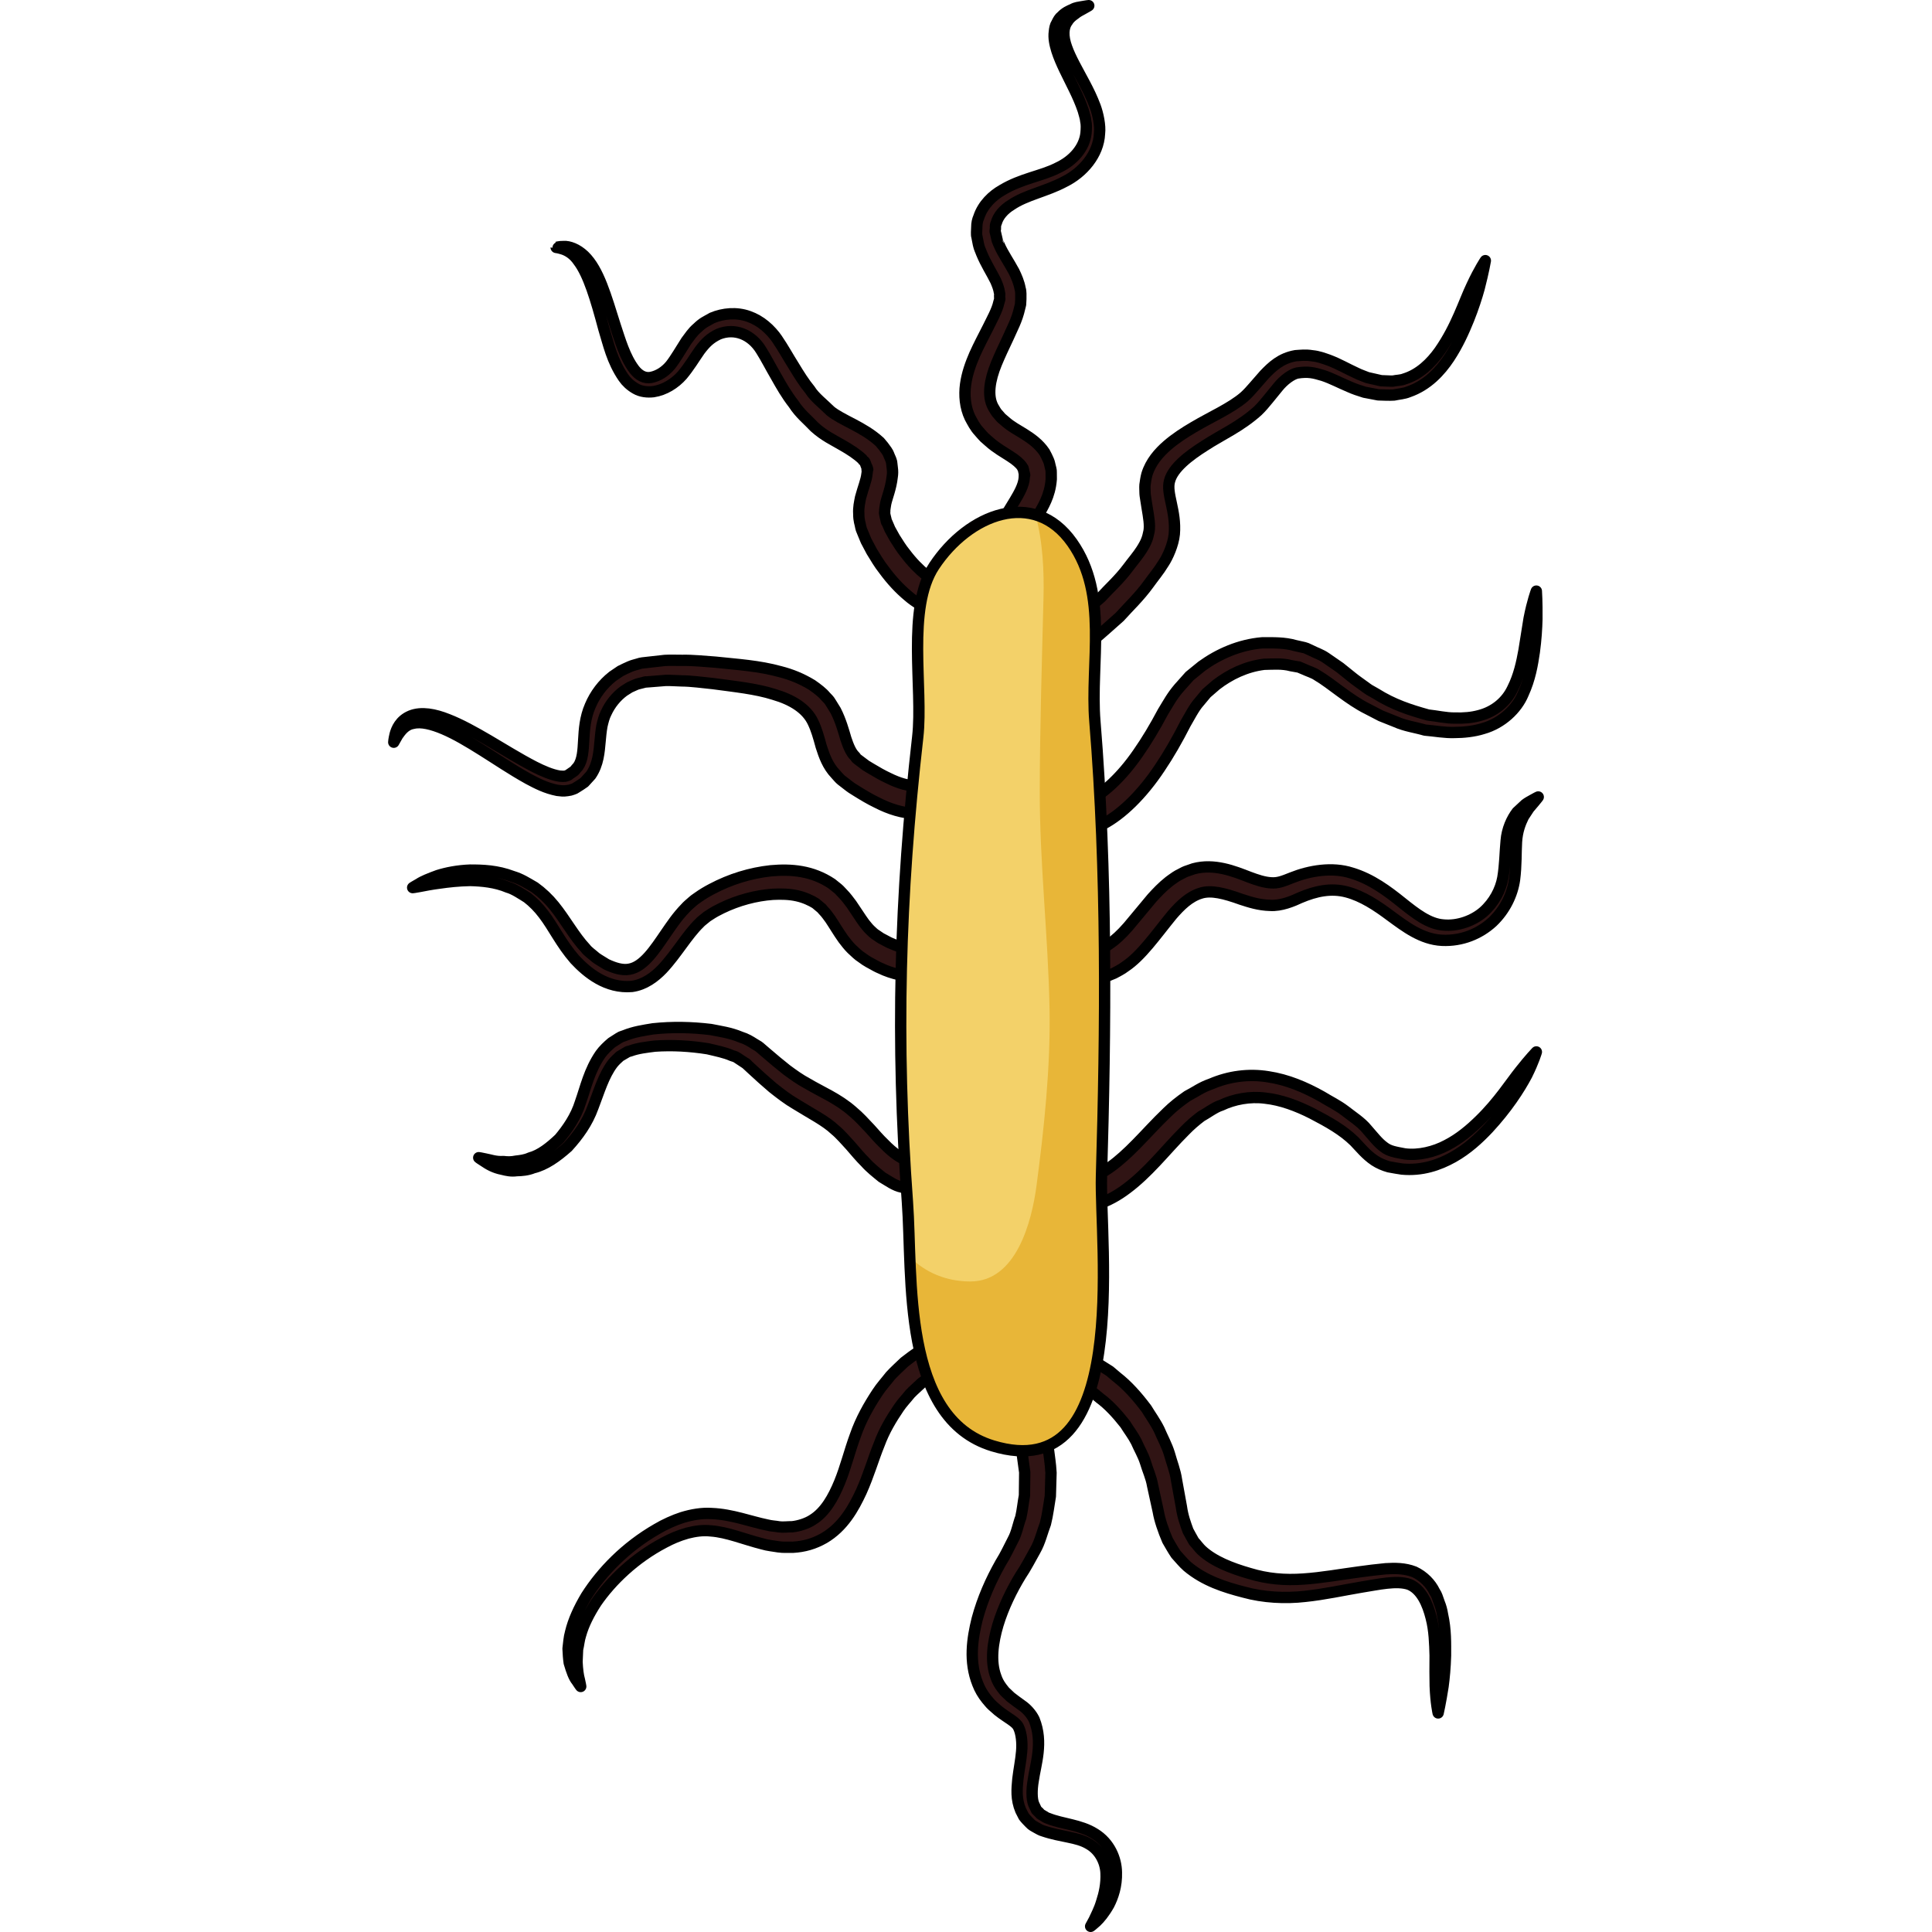
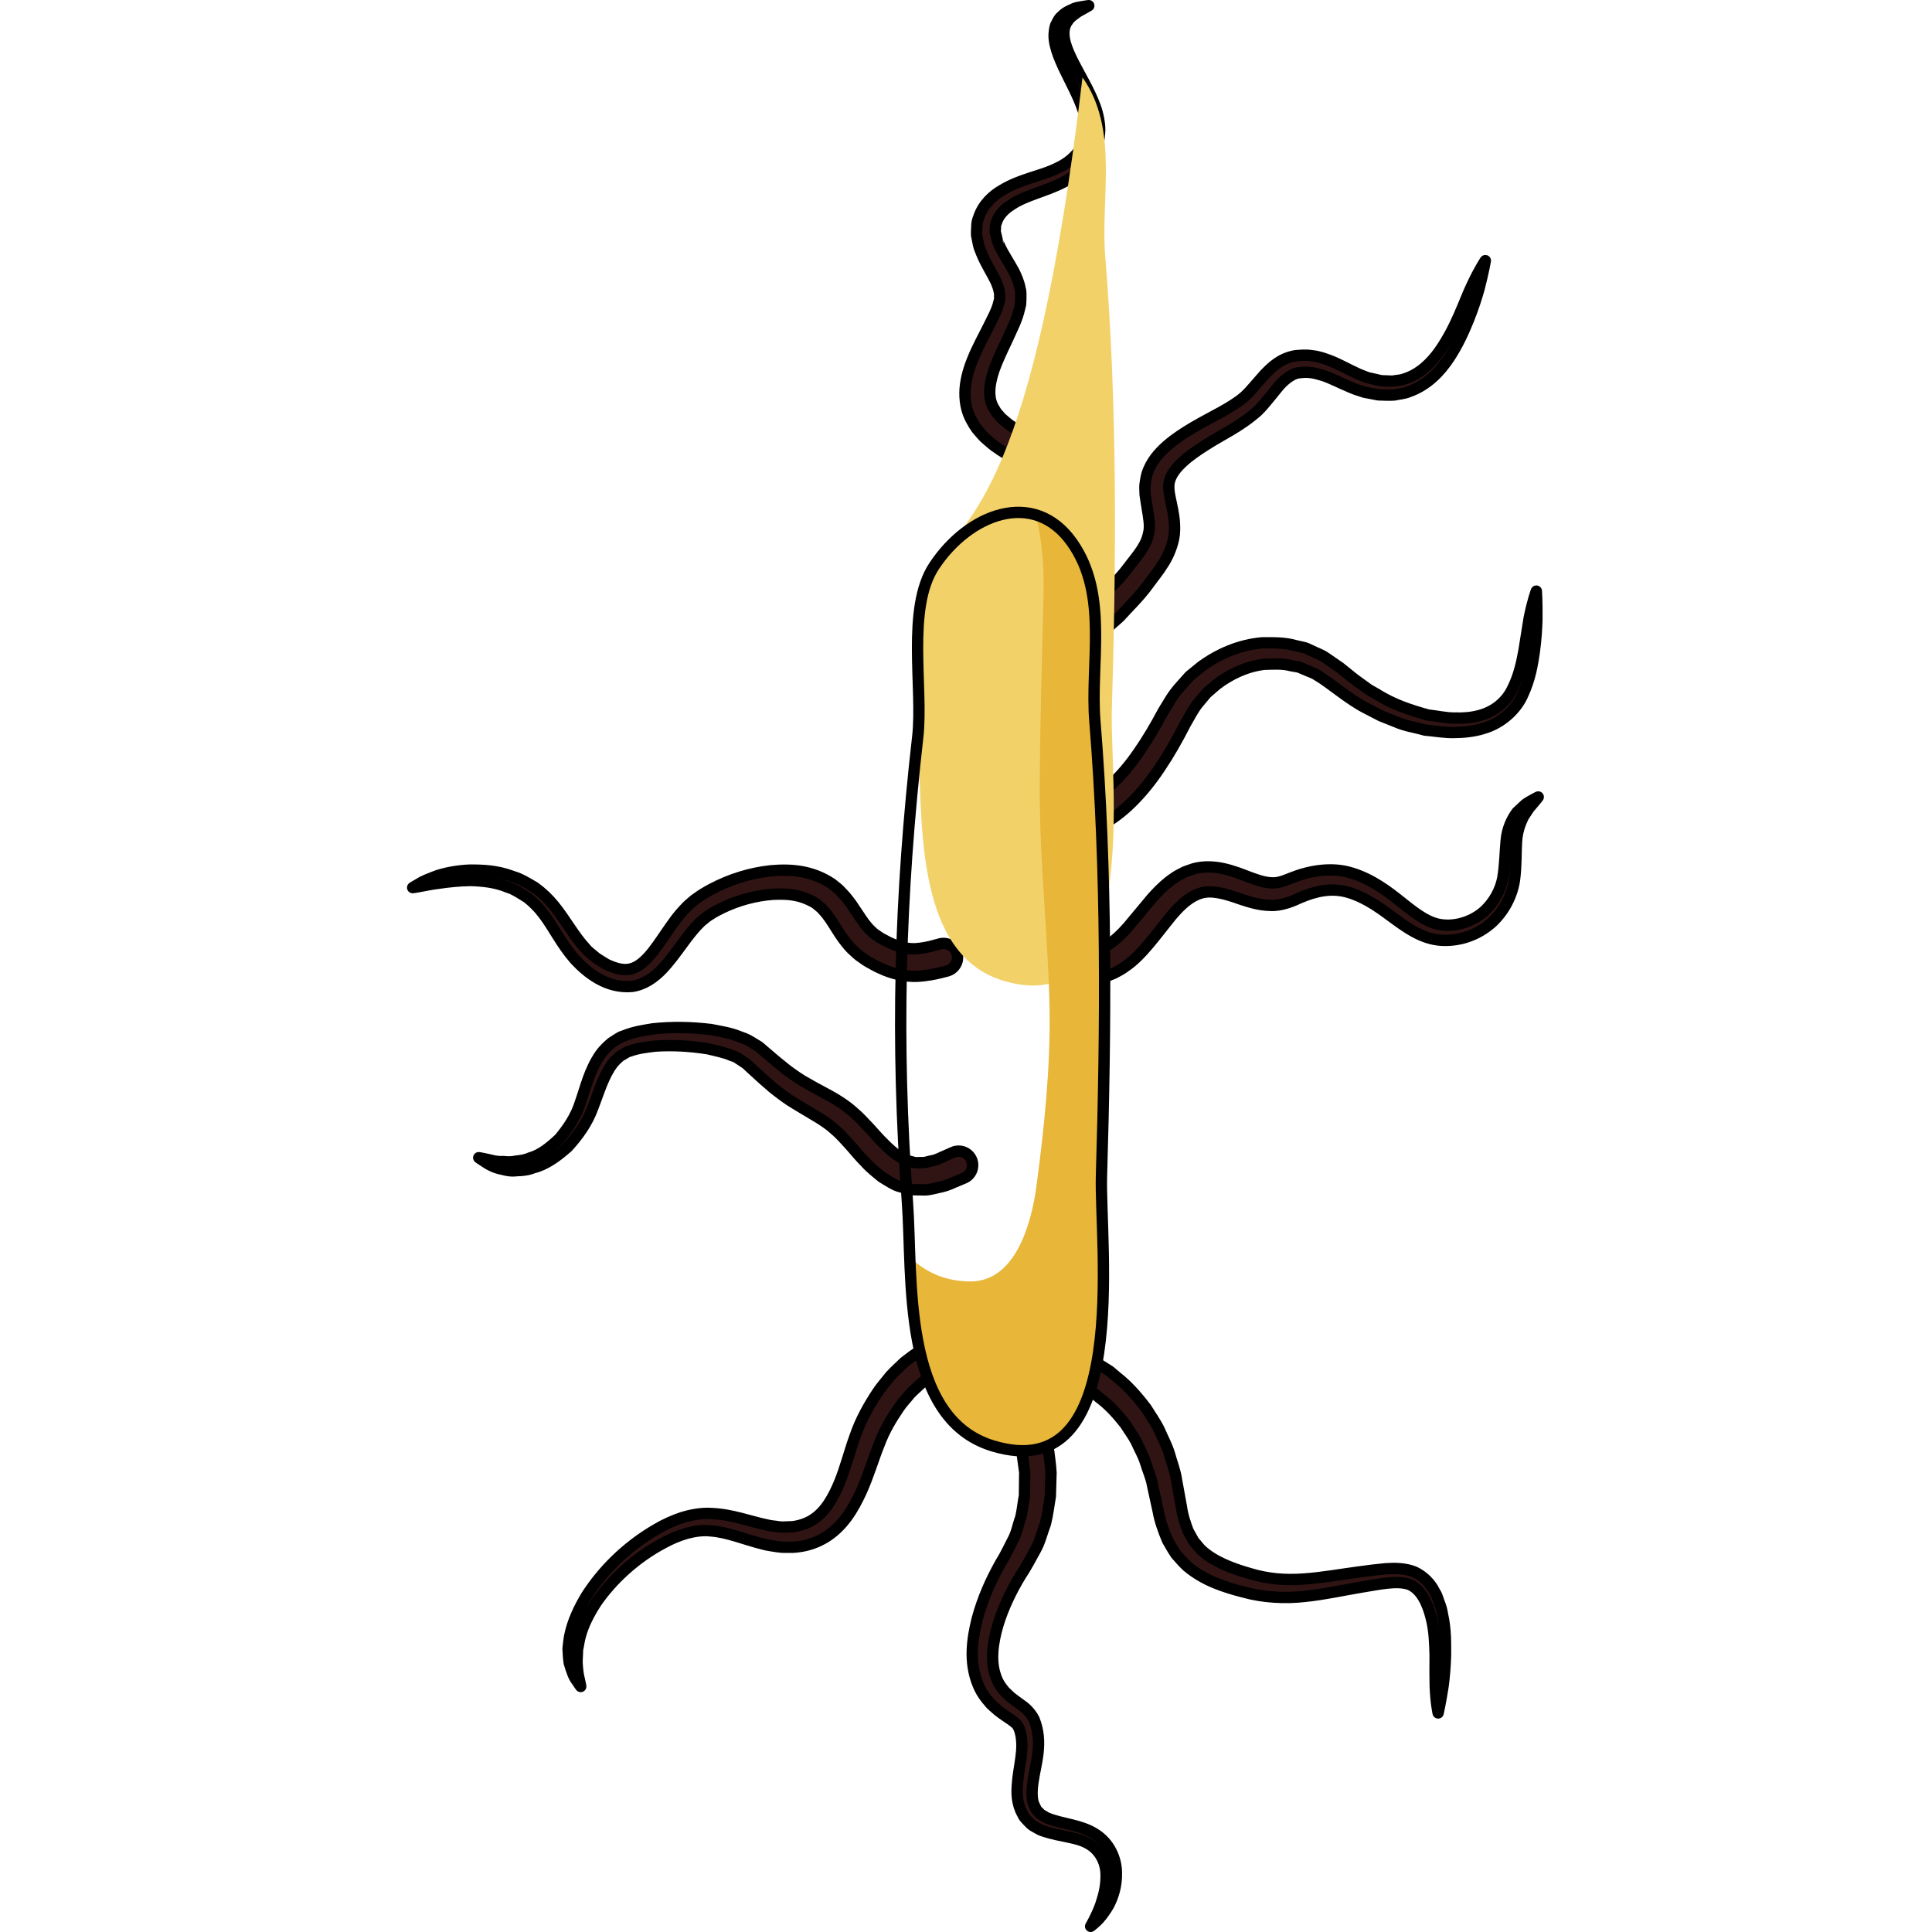
<svg xmlns="http://www.w3.org/2000/svg" version="1.1" id="Layer_1" width="800px" height="800px" viewBox="0 0 204.011 341.017" enable-background="new 0 0 204.011 341.017" xml:space="preserve">
  <g>
    <g>
      <path fill="#301414" stroke="#000000" stroke-width="2" stroke-linecap="round" stroke-linejoin="round" stroke-miterlimit="10" d="    M108.069,93.009c0,0,0.188-0.408,0.536-1.174c0.24-0.435,0.535-0.975,0.884-1.607c0.316-0.521,0.683-1.12,1.09-1.791    c0.764-1.279,1.639-2.779,1.71-4.146l0.011-0.511l0.01-0.134l0.003-0.033c0.099,0.544,0.023,0.136,0.044,0.25l-0.005-0.026    l-0.024-0.104l-0.095-0.422c-0.069-0.224-0.122-0.704-0.203-0.727c-0.072-0.065-0.117-0.133-0.138-0.226    c-0.338-0.518-1.067-1.161-2.12-1.829c-1.034-0.678-2.406-1.424-3.72-2.604l-0.822-0.725c-0.305-0.313-0.642-0.706-0.952-1.068    c-0.681-0.727-1.099-1.569-1.564-2.429c-0.865-1.797-1.046-3.938-0.784-5.835c0.262-1.918,0.895-3.663,1.606-5.3    c0.729-1.624,1.544-3.165,2.321-4.69c0.724-1.481,1.652-3.126,1.93-4.443l0.181-0.639l-0.029-0.383    c-0.033-0.257,0.085-0.462-0.041-0.813c-0.079-0.634-0.35-1.32-0.652-2.025c-0.696-1.428-1.742-3.015-2.5-4.869    c-0.186-0.55-0.366-0.76-0.551-1.592l-0.258-1.32c-0.128-0.349-0.041-1.161-0.027-1.729c0-0.645,0.122-1.225,0.354-1.744    c0.729-2.209,2.435-3.802,4.107-4.756c3.441-2.074,6.982-2.483,9.762-3.905c2.802-1.278,4.792-3.58,5.056-6.186    c0.068-0.791,0.095-1.545-0.046-2.083c-0.028-0.569-0.294-1.272-0.453-1.906c-0.435-1.294-0.988-2.538-1.568-3.731    c-1.156-2.392-2.373-4.588-3.084-6.808c-0.34-1.107-0.597-2.246-0.437-3.356c0.059-0.559,0.143-1.085,0.441-1.54    c0.232-0.473,0.464-0.901,0.837-1.178c0.645-0.674,1.34-0.975,1.941-1.229c0.57-0.327,1.128-0.354,1.554-0.442    C123.225,1.038,123.674,1,123.674,1s-0.399,0.258-1.134,0.65c-0.361,0.205-0.829,0.42-1.271,0.798    c-0.475,0.331-0.997,0.729-1.337,1.313c-0.816,1.057-0.863,2.663-0.155,4.606c0.685,1.932,1.934,4.04,3.205,6.442    c0.638,1.207,1.275,2.506,1.815,3.947c0.496,1.319,0.949,3.425,0.771,4.822c-0.169,3.72-2.979,6.921-6.218,8.508    c-3.189,1.703-6.77,2.323-9.334,4.07c-1.344,0.819-2.321,1.949-2.655,3.161c-0.147,0.307-0.186,0.599-0.153,0.862    c0.042,0.32-0.165,0.421,0.008,0.94l0.303,1.31c-0.009,0.048,0.271,0.633,0.39,0.923c0.642,1.453,1.632,2.852,2.575,4.595    c0.442,0.922,0.868,1.878,1.076,3.015c0.171,0.505,0.12,1.207,0.122,1.829l-0.049,0.942l-0.158,0.646    c-0.475,2.146-1.319,3.596-2.036,5.247c-0.742,1.583-1.471,3.095-2.069,4.563c-1.198,2.938-1.621,5.669-0.594,7.607    c0.29,0.467,0.549,1.022,0.922,1.368l0.52,0.605l0.837,0.713c0.854,0.756,1.964,1.363,3.2,2.123    c1.212,0.766,2.585,1.703,3.619,3.238c0.256,0.454,0.485,0.926,0.685,1.394c0.215,0.502,0.181,0.636,0.279,0.964l0.104,0.42    l0.027,0.104l0.059,0.328l0.004,0.073l0.01,0.293c0.002,0.389,0.007,0.774,0.009,1.153c-0.222,3.044-1.525,4.909-2.273,6.324    c-0.395,0.676-0.747,1.279-1.054,1.806c-0.237,0.438-0.438,0.81-0.603,1.111c-0.333,0.77-0.513,1.182-0.513,1.182l-0.01,0.025    c-0.547,1.254-2.007,1.829-3.261,1.284c-1.255-0.545-1.83-2.005-1.284-3.259C108.057,93.04,108.066,93.019,108.069,93.009z" />
      <path fill="#301414" stroke="#000000" stroke-width="2" stroke-linecap="round" stroke-linejoin="round" stroke-miterlimit="10" d="    M117.646,111.602c0,0,1.519-0.993,4.174-2.729c1.162-0.937,2.444-2.114,4.012-3.425c1.407-1.546,3.233-3.173,4.773-5.237    c0.737-1.001,1.722-2.146,2.354-3.14c0.905-1.417,1.113-2.098,1.356-3.308c0.181-1.076-0.051-2.459-0.333-4.109l-0.196-1.246    l-0.097-0.643l-0.049-0.321l-0.027-0.305l-0.003-0.079l-0.004-0.156c0-0.442-0.047-0.774-0.007-1.317    c0.082-0.619,0.179-1.273,0.338-1.859c0.673-2.19,2.122-3.814,3.579-5.087c1.479-1.281,3.066-2.296,4.658-3.231    c3.117-1.849,6.61-3.363,8.934-5.357c0.726-0.653,1.159-1.172,1.744-1.833l1.831-2.096c1.35-1.4,2.883-2.893,5.506-3.341    c0.892-0.052,1.708-0.182,2.914,0.013c1.149,0.107,1.993,0.453,2.916,0.765c1.789,0.672,3.292,1.561,4.778,2.234    c0.695,0.362,1.558,0.64,2.07,0.857c0.814,0.187,1.621,0.368,2.42,0.549c0.7,0.009,1.376,0.077,2.065,0.067    c0.687-0.15,1.411-0.123,2.051-0.382c2.643-0.807,4.682-2.808,6.176-4.907c2.996-4.285,4.333-8.694,5.699-11.542    c1.342-2.893,2.397-4.433,2.397-4.433s-0.301,1.824-1.098,4.905c-0.421,1.532-1.017,3.382-1.845,5.463    c-0.842,2.076-1.875,4.419-3.439,6.794c-1.55,2.329-3.817,4.833-7.163,5.989c-0.806,0.341-1.704,0.379-2.576,0.569    c-0.9,0.055-1.85,0.001-2.779-0.027c-0.803-0.155-1.616-0.311-2.435-0.465c-1.064-0.33-1.808-0.578-2.645-0.953    c-1.631-0.68-3.152-1.5-4.666-1.999c-1.669-0.496-2.597-0.741-4.581-0.437c-0.959,0.224-2.331,1.2-3.355,2.466l-1.671,2.05    c-0.58,0.722-1.316,1.594-1.928,2.169c-3.138,2.823-6.426,4.221-9.351,6.139c-2.854,1.8-5.638,3.956-6.216,6.239    c-0.623,2.23,1.201,5.248,0.845,9.375c-0.181,1.876-1.182,4.051-1.87,5.088c-0.912,1.496-1.798,2.504-2.651,3.706    c-1.682,2.318-3.573,4.081-5.117,5.81c-1.779,1.576-3.346,3.002-4.645,4.059c-2.626,1.782-4.125,2.8-4.125,2.8    c-1.132,0.77-2.674,0.475-3.442-0.655c-0.769-1.132-0.473-2.673,0.657-3.442c0.01-0.006,0.018-0.011,0.025-0.016L117.646,111.602z    " />
-       <path fill="#301414" stroke="#000000" stroke-width="2" stroke-linecap="round" stroke-linejoin="round" stroke-miterlimit="10" d="    M96.868,108.014c0,0-0.432-0.157-1.236-0.453c-0.597-0.136-2.631-1.28-3.878-2.399c-1.406-1.166-2.877-2.71-4.293-4.651    c-0.749-0.94-1.396-2.044-2.104-3.197c-0.319-0.603-0.647-1.222-0.983-1.854l-0.436-1.049l-0.219-0.535l-0.109-0.269l-0.055-0.136    l-0.027-0.066l-0.087-0.318c-0.12-0.76-0.359-1.121-0.359-2.38c-0.07-1.169,0.143-1.992,0.312-2.885    c0.443-1.669,1.015-3.034,1.128-4.126c0.059-0.282,0.073-0.543,0.027-0.775l-0.015-0.37v-0.094    c-0.022-0.082,0.202,0.66,0.101,0.327l-0.013-0.032l-0.027-0.071l-0.109-0.282c-0.146-0.305-0.286-0.915-0.441-0.976    c-0.146-0.099-0.247-0.207-0.33-0.362c-0.883-0.855-2.187-1.71-3.628-2.525c-1.473-0.873-3.065-1.577-4.81-3.153    c-1.228-1.318-2.558-2.32-3.704-4.093c-1.267-1.628-2.185-3.248-3.095-4.864c-0.915-1.557-1.784-3.278-2.647-4.633    c-1.689-2.747-4.623-3.969-7.479-2.825c-1.505,0.713-2.324,1.534-3.346,2.886c-0.95,1.356-1.867,2.912-3.093,4.372    c-1.291,1.461-3.112,2.608-5.084,2.904c-1.061,0.121-2.205,0.008-3.136-0.539c-0.911-0.518-1.646-1.215-2.146-1.946    c-2.029-2.948-2.634-5.92-3.451-8.56c-1.417-5.304-2.713-9.666-4.514-12.017c-0.832-1.232-1.87-1.818-2.646-2.087    c-0.783-0.254-1.269-0.312-1.269-0.309c0,0.034,0.443-0.18,1.351-0.163c0.911-0.057,2.325,0.428,3.596,1.64    c2.577,2.491,3.841,7.173,5.483,12.339c0.849,2.546,1.683,5.514,3.344,7.71c0.843,1.092,1.851,1.634,2.994,1.414    c1.286-0.263,2.472-1.021,3.411-2.151c0.941-1.201,1.768-2.684,2.782-4.255c0.604-0.777,1.057-1.56,1.989-2.347    c0.975-0.942,1.438-1.079,2.589-1.74c1.922-0.812,4.31-1.039,6.44-0.27c1.055,0.371,2.026,0.94,2.863,1.634    c0.83,0.671,1.697,1.664,2.139,2.335c1.158,1.692,1.972,3.229,2.96,4.779c0.925,1.534,1.869,3.03,2.86,4.219    c0.794,1.302,2.369,2.488,3.585,3.704c0.897,0.771,2.511,1.572,4.023,2.36c1.563,0.832,3.174,1.723,4.71,3.125    c0.437,0.486,0.85,1.015,1.216,1.555c0.384,0.557,0.381,0.799,0.589,1.212l0.118,0.277l0.027,0.069l0.015,0.034l0.121,0.399    l0.026,0.207l0.094,0.822c0.084,0.564,0.069,1.091-0.01,1.586c-0.229,2.044-0.888,3.533-1.151,4.729    c-0.094,0.564-0.2,1.168-0.163,1.434c-0.138,0.186,0.188,1.161,0.299,1.749l0.008,0.03c0.068,0.234-0.08-0.286-0.061-0.224    l0.021,0.05l0.044,0.101l0.089,0.201l0.173,0.4l0.338,0.787c0.289,0.521,0.572,1.028,0.848,1.524    c0.619,0.961,1.188,1.911,1.844,2.697c1.237,1.644,2.502,2.905,3.575,3.76c0.557,0.523,0.947,0.686,1.278,0.922    c0.164,0.12,0.318,0.231,0.457,0.333c0.2,0.097,0.461,0.169,0.654,0.241c0.811,0.281,1.241,0.428,1.241,0.428l0.051,0.019    c1.293,0.448,1.979,1.858,1.531,3.153c-0.449,1.29-1.86,1.977-3.153,1.527C96.898,108.023,96.876,108.018,96.868,108.014z" />
-       <path fill="#301414" stroke="#000000" stroke-width="2" stroke-linecap="round" stroke-linejoin="round" stroke-miterlimit="10" d="    M99.399,141.388c0,0-0.403,0.273-1.157,0.785c-0.203,0.128-0.374,0.269-0.662,0.428c-0.396,0.166-0.845,0.337-1.338,0.502    c-0.485,0.152-1.047,0.344-1.581,0.428c-0.495,0.014-1.022,0.027-1.579,0.043c-2.204-0.024-4.604-0.767-6.871-1.947    c-1.17-0.562-2.323-1.253-3.481-1.974l-0.88-0.554l-0.393-0.279l-0.204-0.158l-0.413-0.32l-0.838-0.647    c-0.285-0.219-0.668-0.684-0.99-1.035c-1.45-1.513-2.052-3.306-2.577-4.94c-0.457-1.674-0.818-2.966-1.422-4.221    c-1.106-2.377-3.624-3.979-6.912-4.931c-3.202-1.022-6.932-1.382-10.728-1.903c-1.858-0.18-3.75-0.465-5.606-0.481    c-0.931-0.021-1.882-0.106-2.801-0.081l-2.715,0.219l-0.681,0.052l-0.172,0.013c0.03-0.01-0.191,0.033,0.048-0.022l-0.087,0.022    l-0.354,0.092c-0.439,0.13-1.013,0.222-1.341,0.383l-1.019,0.455l-1.044,0.659c-1.33,0.98-2.406,2.317-3.098,3.818    c-0.385,0.728-0.579,1.574-0.757,2.324c-0.172,0.971-0.247,1.817-0.326,2.708c-0.175,1.84-0.297,4.049-1.635,5.995l-1.146,1.261    c-0.437,0.326-0.903,0.602-1.355,0.892l-0.343,0.21c-0.407,0.173-0.297,0.108-0.469,0.174c-0.19,0.069-0.414,0.146-0.812,0.188    c-0.756,0.123-1.233,0.024-1.777-0.033c-2.03-0.399-3.628-1.232-5.149-2.046c-3.004-1.671-5.615-3.459-8.079-4.998    c-2.452-1.543-4.729-2.896-6.827-3.787c-2.088-0.887-4.018-1.358-5.406-1.003c-1.462,0.236-2.229,1.413-2.733,2.112    C1.24,130.583,1,131.007,1,131.007s0.021-0.493,0.25-1.414c0.234-0.857,0.842-2.442,2.743-3.229    c1.894-0.766,4.274-0.287,6.526,0.615c2.302,0.893,4.686,2.22,7.222,3.702c2.535,1.478,5.212,3.181,8.108,4.675    c1.435,0.725,2.981,1.408,4.419,1.637c0.327,0.027,0.736,0.05,0.861,0.017c0.053,0.032,0.25-0.024,0.479-0.118    c0.036-0.011,0.364-0.137,0.161-0.054l0.219-0.157l0.887-0.61c0.212-0.27,0.431-0.528,0.663-0.777    c1.613-2.344,0.306-6.521,2.15-10.737c0.846-2.001,2.202-3.809,3.956-5.186l1.389-0.939c0.522-0.273,1.081-0.521,1.63-0.768    c0.555-0.244,0.958-0.303,1.445-0.462l0.353-0.103l0.086-0.025c0.299-0.07,0.138-0.025,0.229-0.045l0.193-0.023l0.772-0.088    l3.095-0.346c1.022-0.062,2.018-0.006,3.024-0.013c2.028-0.04,3.976,0.189,5.934,0.319c3.799,0.408,7.649,0.625,11.464,1.689    c1.905,0.484,3.737,1.229,5.551,2.329c0.972,0.671,1.919,1.413,2.384,2.002l0.442,0.465l0.056,0.06l0.206,0.246L78,123.828    l0.204,0.319l0.792,1.282c0.893,1.742,1.407,3.604,1.804,4.957c0.437,1.331,0.937,2.49,1.569,3.069    c0.177,0.177,0.195,0.336,0.478,0.549l0.848,0.636l0.648,0.486l0.841,0.509c1.11,0.667,2.142,1.258,3.117,1.705    c1.95,0.982,3.644,1.385,4.836,1.366c0.296-0.006,0.577-0.011,0.839-0.015c0.205-0.049,0.314-0.131,0.463-0.15    c0.142-0.03,0.277-0.037,0.418-0.037c0.198-0.105,0.43-0.292,0.61-0.41c0.746-0.523,1.146-0.803,1.146-0.803    c1.12-0.784,2.664-0.512,3.449,0.608c0.785,1.121,0.513,2.665-0.607,3.451c-0.008,0.004-0.015,0.009-0.022,0.014L99.399,141.388z" />
      <path fill="#301414" stroke="#000000" stroke-width="2" stroke-linecap="round" stroke-linejoin="round" stroke-miterlimit="10" d="    M98.626,171.407c0,0-0.43,0.107-1.23,0.309c-0.771,0.191-2.27,0.52-4.063,0.613c-1.866,0.071-4.278-0.378-6.466-1.441    c-0.581-0.236-1.084-0.551-1.638-0.847c-0.335-0.197-0.419-0.203-0.965-0.563l-0.73-0.518c-0.444-0.265-1.11-0.884-1.71-1.459    c-0.594-0.585-1.017-1.162-1.488-1.769c-0.873-1.226-1.565-2.425-2.294-3.509c-0.374-0.494-0.732-1.039-1.157-1.463l-0.307-0.342    c0.003-0.006-0.226-0.234-0.03-0.058l-0.217-0.179l-0.867-0.725c-0.757-0.48-1.996-1.069-3.292-1.344    c-1.314-0.298-2.775-0.336-4.265-0.259c-2.986,0.211-6.164,1.051-9.05,2.458c-0.722,0.346-1.431,0.731-2.08,1.166l-0.494,0.32    l-0.415,0.336c-0.329,0.274-0.722,0.564-0.926,0.814c-1.004,0.954-2.102,2.41-3.116,3.798c-1.048,1.412-2.102,2.9-3.429,4.307    c-1.316,1.369-3.119,2.76-5.366,3.063c-4.477,0.388-7.877-2.411-10.072-4.769c-2.454-2.82-3.754-5.687-5.528-7.993    c-0.864-1.149-1.824-2.11-2.855-2.911c-0.985-0.609-2.369-1.551-3.425-1.827c-2.203-0.938-4.631-1.146-6.661-1.2    c-2.069,0.039-3.877,0.243-5.376,0.461c-1.508,0.189-2.687,0.432-3.503,0.589c-0.816,0.16-1.276,0.206-1.276,0.206    s0.369-0.253,1.111-0.657c0.715-0.478,1.859-0.936,3.355-1.484c1.511-0.472,3.421-0.861,5.658-0.95    c2.241-0.004,4.769,0.077,7.511,1.118c1.504,0.453,2.445,1.089,3.897,1.926c1.268,0.909,2.429,2.008,3.438,3.256    c1.991,2.457,3.564,5.414,5.556,7.526c0.396,0.546,1.187,1.072,1.789,1.612c0.473,0.363,1.272,0.796,1.892,1.2    c1.362,0.637,2.771,1.095,4.018,0.86c2.531-0.41,4.507-3.466,6.463-6.326c1.033-1.485,1.973-2.936,3.466-4.472    c0.369-0.418,0.687-0.658,1.019-0.958c0.211-0.177,0.229-0.217,0.597-0.505l0.591-0.416c0.788-0.565,1.602-1.044,2.43-1.479    c3.308-1.75,6.831-2.827,10.432-3.218c3.63-0.325,7.292-0.029,10.755,2.283l0.881,0.708l0.218,0.177    c0.342,0.291,0.224,0.216,0.358,0.344l0.444,0.472c0.623,0.62,1.083,1.28,1.576,1.921c0.883,1.271,1.598,2.448,2.282,3.368    c0.349,0.428,0.712,0.896,1.03,1.189c0.334,0.282,0.523,0.567,1.119,0.927l0.738,0.501l0.551,0.289    c0.458,0.233,0.903,0.507,1.328,0.66c1.715,0.775,3.096,0.965,4.317,0.918c1.291-0.114,2.18-0.299,3.008-0.522    c0.801-0.215,1.227-0.331,1.227-0.331c1.319-0.356,2.682,0.423,3.037,1.744c0.358,1.32-0.424,2.681-1.744,3.038    C98.67,171.395,98.635,171.405,98.626,171.407z" />
      <path fill="#301414" stroke="#000000" stroke-width="2" stroke-linecap="round" stroke-linejoin="round" stroke-miterlimit="10" d="    M101.639,207.957c0,0-0.377,0.159-1.084,0.458c-0.793,0.271-1.519,0.805-3.421,1.192c-0.878,0.192-1.827,0.496-2.937,0.414    c-0.546-0.008-1.115-0.02-1.705-0.029c-0.583-0.095-1.188-0.288-1.806-0.454c-1.294-0.259-2.336-1.076-3.501-1.747    c-0.987-0.809-2.072-1.656-2.924-2.62c-0.952-0.945-1.776-1.945-2.668-2.974c-0.692-0.738-1.81-2.054-2.695-2.761    c-1.677-1.607-4.255-2.879-7.01-4.601c-1.282-0.743-2.646-1.777-4.01-2.865c-1.257-1.073-2.49-2.173-3.659-3.267l-0.888-0.825    l-0.223-0.206c-0.055-0.046,0.383,0.291,0.183,0.141l-0.032-0.021l-0.063-0.041l-0.127-0.085l-0.508-0.334l-1.019-0.672    c-0.339-0.216-0.627-0.234-0.939-0.368c-1.104-0.502-2.704-0.827-4.189-1.179c-3.08-0.489-6.254-0.673-9.325-0.461    c-1.501,0.191-3.021,0.364-4.3,0.838l-0.504,0.145c0.147-0.088-0.251,0.147-0.35,0.206l-1.014,0.595    c-0.501,0.454-0.839,0.757-1.265,1.277c-1.632,2.14-2.434,5.006-3.476,7.687c-1.014,2.822-2.639,5.03-4.47,7.044    c-1.945,1.731-3.96,3.172-6.078,3.681c-1.006,0.408-2.015,0.488-2.949,0.507c-0.933,0.138-1.77-0.047-2.513-0.239    c-1.511-0.286-2.515-0.938-3.177-1.381c-0.673-0.414-0.994-0.668-0.994-0.668s0.438,0.059,1.186,0.229    c0.762,0.125,1.787,0.543,3.175,0.451c0.674,0.083,1.406,0.104,2.2-0.069c0.797-0.094,1.649-0.181,2.502-0.576    c1.794-0.477,3.505-1.826,5.155-3.389c1.394-1.656,2.949-3.857,3.727-6.414c0.919-2.567,1.552-5.617,3.545-8.501    c0.487-0.695,1.306-1.474,1.966-2.029l0.99-0.633c0.241-0.139,0.166-0.133,0.665-0.396l0.622-0.219    c1.684-0.685,3.352-0.924,5.043-1.202c3.361-0.358,6.768-0.293,10.182,0.121c1.716,0.35,3.368,0.546,5.28,1.34    c1.007,0.313,1.7,0.745,2.37,1.174l0.521,0.314l0.128,0.078l0.067,0.039l0.032,0.021l0.244,0.184l0.229,0.198l0.919,0.79    c1.229,1.068,2.426,2.054,3.607,2.991c1.146,0.841,2.284,1.679,3.692,2.431c2.477,1.47,5.402,2.663,7.919,4.886    c1.289,1.074,1.949,1.876,3.083,3.05c0.861,0.958,1.688,1.919,2.501,2.688c1.612,1.67,3.154,2.723,4.528,3.077    c0.349,0.075,0.669,0.199,0.998,0.255c0.343-0.01,0.675-0.021,0.992-0.03c0.638,0.079,1.212-0.167,1.732-0.278    c0.948-0.091,2.174-0.805,2.824-1.05c0.703-0.31,1.077-0.476,1.077-0.476c1.252-0.557,2.713,0.008,3.269,1.259    c0.557,1.25-0.009,2.714-1.257,3.269c-0.013,0.006-0.023,0.01-0.033,0.015L101.639,207.957z" />
      <path fill="#301414" stroke="#000000" stroke-width="2" stroke-linecap="round" stroke-linejoin="round" stroke-miterlimit="10" d="    M120.012,142.218c0,0,0.448-0.057,1.287-0.162c0.49-0.035,0.66-0.195,1.108-0.285c0.389-0.089,0.968-0.384,1.544-0.626    c2.353-1.17,5.505-3.964,8.445-8.24c1.483-2.121,2.945-4.557,4.368-7.243c1.017-1.648,1.543-2.706,2.818-4.208    c0.624-0.7,1.256-1.409,1.893-2.123c0.711-0.58,1.43-1.163,2.154-1.753c3.013-2.177,6.67-3.768,10.618-4.111    c1.962-0.008,3.968-0.073,5.88,0.486l1.445,0.325c0.203,0.063,0.063-0.028,0.542,0.163l0.307,0.142l0.614,0.284    c0.825,0.425,1.623,0.652,2.472,1.238l2.507,1.731l2.113,1.699c0.704,0.577,1.381,1.02,2.071,1.534    c0.323,0.228,0.729,0.551,0.983,0.698l1.161,0.66c3.096,1.947,6.028,2.893,9.21,3.778c1.577,0.169,3.188,0.547,4.669,0.537    c1.703,0.047,3.05-0.074,4.402-0.44c2.717-0.704,4.79-2.477,5.862-4.765c1.134-2.243,1.639-4.643,2.019-6.756    c0.345-2.159,0.648-4.04,0.894-5.59c0.611-3.119,1.278-4.854,1.278-4.854s0.132,1.837,0.098,4.999    c-0.042,1.58-0.156,3.507-0.455,5.72c-0.326,2.208-0.742,4.759-1.963,7.409c-1.108,2.681-3.776,5.197-7.067,6.126    c-1.616,0.515-3.482,0.694-5.027,0.699c-1.773,0.062-3.451-0.273-5.234-0.421c-1.699-0.497-3.507-0.718-5.201-1.484l-2.591-1.035    l-2.363-1.226c-3.287-1.622-6.357-4.459-8.851-5.919c-0.631-0.452-1.608-0.729-2.394-1.101l-0.622-0.262l-0.313-0.132    c0.275,0.094-0.096-0.005-0.111,0.002l-1.197-0.213c-1.577-0.427-3.196-0.275-4.77-0.246c-3.163,0.389-6.066,1.784-8.454,3.629    l-1.706,1.475c-0.451,0.54-0.898,1.075-1.34,1.605c-0.859,0.951-1.784,2.785-2.373,3.773c-1.433,2.817-2.941,5.448-4.522,7.791    c-3.117,4.702-6.737,8.211-10.025,9.935c-0.861,0.396-1.546,0.76-2.34,0.993c-0.738,0.21-1.544,0.465-1.903,0.486    c-0.836,0.12-1.282,0.184-1.282,0.184c-1.355,0.195-2.609-0.745-2.805-2.1c-0.194-1.354,0.746-2.608,2.099-2.804    C119.975,142.224,120.002,142.218,120.012,142.218z" />
      <path fill="#301414" stroke="#000000" stroke-width="2" stroke-linecap="round" stroke-linejoin="round" stroke-miterlimit="10" d="    M124.073,167.938c0,0,0.393-0.093,1.127-0.271c0.355-0.089,0.51-0.219,0.863-0.328c0.348-0.204,0.811-0.377,1.271-0.731    c0.951-0.627,2.059-1.63,3.276-3.025c1.257-1.51,2.678-3.215,4.228-5.075c0.869-0.958,1.817-1.964,3.007-2.904    c0.295-0.236,0.628-0.452,0.948-0.68c0.225-0.141,0.185-0.155,0.627-0.4l0.447-0.231c0.326-0.157,0.535-0.307,0.966-0.477    l1.363-0.473c3.626-0.975,7.117,0.442,9.767,1.468c1.373,0.518,2.664,0.945,3.845,1.013c1.218,0.102,2.096-0.242,3.744-0.902    c3.039-1.212,7.062-1.948,10.551-0.811c3.476,1.041,6.356,3.215,8.771,5.157c2.49,1.991,4.806,3.816,7.39,4    c2.538,0.246,5.258-0.73,7.085-2.32c1.864-1.653,3.025-3.862,3.415-6.017c0.38-2.256,0.385-4.48,0.582-6.493    c0.156-2.077,1.003-3.889,1.925-5.089c0.549-0.511,1.039-0.965,1.464-1.362c0.451-0.349,0.9-0.558,1.231-0.759    c0.672-0.39,1.046-0.554,1.046-0.554s-0.246,0.352-0.737,0.923c-0.24,0.285-0.538,0.635-0.889,1.045    c-0.284,0.437-0.614,0.938-0.982,1.497c-0.581,1.181-1.12,2.581-1.231,4.462c-0.116,1.903-0.023,4.136-0.348,6.664    c-0.37,2.606-1.659,5.333-3.877,7.453c-2.291,2.104-5.416,3.419-8.919,3.258c-3.6-0.172-6.52-2.441-8.991-4.243    c-2.573-1.928-5.068-3.573-7.834-4.302c-2.771-0.726-5.452-0.158-8.224,1.021c-1.244,0.585-3.373,1.497-5.314,1.357    c-1.941-0.048-3.615-0.59-5.085-1.071c-2.932-1.051-5.311-1.677-7.159-1.078c-2.009,0.617-3.579,2.149-5.08,3.893    c-2.872,3.518-5.389,7.175-8.241,9.064c-0.658,0.509-1.371,0.84-1.97,1.172c-0.671,0.28-1.359,0.566-1.733,0.664    c-0.733,0.19-1.122,0.292-1.122,0.292c-1.324,0.346-2.678-0.449-3.021-1.773c-0.345-1.324,0.451-2.676,1.774-3.021    C124.037,167.946,124.062,167.942,124.073,167.938z" />
-       <path fill="#301414" stroke="#000000" stroke-width="2" stroke-linecap="round" stroke-linejoin="round" stroke-miterlimit="10" d="    M120.378,208.2c0,0,0.395,0.01,1.136,0.029c0.18,0.002,0.383,0.005,0.605,0.009c0.143-0.028,0.302-0.059,0.471-0.091    c0.318-0.023,0.748-0.102,1.297-0.294c1.05-0.295,2.322-0.918,3.717-1.94c1.4-1.002,2.915-2.378,4.528-4.029    c1.629-1.646,3.332-3.571,5.403-5.551c1.013-0.994,2.219-1.961,3.553-2.876c1.585-0.826,2.388-1.503,4.181-2.13    c3.152-1.354,6.623-1.821,10.057-1.268c3.42,0.515,6.545,1.852,9.476,3.494c1.37,0.854,2.724,1.472,4.102,2.518    c1.308,1.026,2.882,2.02,3.875,3.258c1.135,1.289,1.973,2.399,2.982,3.126c0.979,0.786,2.111,0.91,3.685,1.221    c2.442,0.317,5.212-0.357,7.418-1.533c2.273-1.163,4.184-2.797,5.824-4.403c3.314-3.23,5.426-6.574,7.142-8.721    c1.712-2.169,2.85-3.344,2.85-3.344s-0.438,1.574-1.686,4.085c-1.308,2.472-3.492,5.856-6.812,9.438    c-1.676,1.767-3.648,3.611-6.178,5.039c-2.54,1.42-5.533,2.439-9.037,2.114c-0.787-0.134-1.351-0.198-2.337-0.396    c-0.874-0.244-1.729-0.604-2.496-1.109c-1.523-1.014-2.6-2.39-3.569-3.385c-2.069-2.018-4.571-3.412-7.477-4.926    c-2.637-1.34-5.474-2.401-8.24-2.698c-2.745-0.365-5.569,0.188-7.82,1.263c-1.047,0.297-2.589,1.454-3.524,1.955    c-0.986,0.747-1.942,1.565-2.846,2.501c-1.829,1.816-3.504,3.773-5.178,5.541c-1.667,1.774-3.342,3.382-5.055,4.659    c-1.688,1.291-3.447,2.232-5.049,2.732c-1.406,0.549-3.41,0.701-3.934,0.67c-0.741-0.004-1.138-0.006-1.138-0.006    c-1.368-0.006-2.473-1.118-2.467-2.487c0.007-1.367,1.119-2.472,2.489-2.466C120.338,208.2,120.364,208.2,120.378,208.2z" />
      <path fill="#301414" stroke="#000000" stroke-width="2" stroke-linecap="round" stroke-linejoin="round" stroke-miterlimit="10" d="    M101.865,240.766c0,0-0.399,0.081-1.148,0.238c-0.708,0.171-2.021,0.317-2.849,0.855c-0.968,0.326-2.262,1.177-3.669,2.22    c-0.638,0.621-1.368,1.221-2.063,1.95c-0.627,0.802-1.387,1.56-2.012,2.501c-1.263,1.859-2.563,3.994-3.454,6.444    c-1.007,2.454-1.824,5.374-3.161,8.335c-1.342,2.895-3.164,6.188-6.553,8.18c-1.712,0.978-3.447,1.501-5.544,1.62    c-0.841-0.034-1.561,0.059-2.507-0.078c-0.915-0.154-1.956-0.255-2.75-0.499c-3.358-0.847-6.295-2.109-9.178-2.313    c-1.439-0.165-2.826,0.056-4.177,0.398c-1.598,0.463-2.712,0.945-4.062,1.662c-5.199,2.723-9.325,6.7-11.993,10.562    c-1.278,1.969-2.25,3.902-2.755,5.714c-0.294,0.898-0.348,1.772-0.546,2.565c-0.034,0.808-0.069,1.55-0.097,2.22    c0.063,1.351,0.206,2.436,0.418,3.166c0.173,0.739,0.234,1.174,0.234,1.174s-0.257-0.318-0.677-0.986    c-0.532-0.635-0.915-1.723-1.349-3.192c-0.11-0.743-0.168-1.586-0.208-2.505c0.121-0.895,0.161-1.904,0.449-2.909    c0.49-2.049,1.472-4.2,2.78-6.383c2.735-4.277,6.894-8.619,12.442-11.811c1.308-0.79,3.063-1.579,4.471-2.03    c1.658-0.508,3.479-0.84,5.241-0.712c3.567,0.145,6.774,1.418,9.763,2.023c0.778,0.203,1.382,0.193,2.072,0.322    c0.666,0.106,1.587-0.017,2.365-0.013c1.136-0.122,2.581-0.553,3.62-1.245c2.207-1.376,3.626-3.942,4.709-6.569    c1.095-2.663,1.764-5.5,2.789-8.271c0.981-2.845,2.402-5.319,3.848-7.521c0.713-1.109,1.594-2.056,2.333-3.014    c0.822-0.9,1.709-1.68,2.494-2.444c1.75-1.364,3.336-2.485,5.069-3.141c1.709-0.838,2.687-0.88,3.453-1.095    c0.746-0.168,1.144-0.261,1.144-0.261c1.332-0.305,2.663,0.529,2.967,1.863c0.305,1.333-0.529,2.662-1.863,2.966    C101.904,240.758,101.876,240.763,101.865,240.766z" />
      <path fill="#301414" stroke="#000000" stroke-width="2" stroke-linecap="round" stroke-linejoin="round" stroke-miterlimit="10" d="    M112.808,242.806c0,0,0.034,0.438,0.097,1.26c-0.004,0.516,0.173,0.659,0.26,1.004c0.024,0.238,0.373,0.949,0.62,1.55    c0.161,0.365,0.332,0.747,0.512,1.147l0.137,0.31l0.071,0.158l0.036,0.079l0.108,0.283l0.205,0.649    c0.282,0.885,0.585,1.841,0.909,2.864c0.161,0.514,0.325,1.043,0.495,1.588c0.088,0.631,0.179,1.279,0.271,1.945    c0.16,1.391,0.388,2.616,0.481,4.325c-0.039,1.321-0.078,2.699-0.119,4.126c-0.266,1.564-0.454,3.225-0.861,4.838    c-0.587,1.537-0.953,3.223-1.812,4.723c-0.849,1.51-1.669,3.107-2.557,4.408c-1.6,2.617-3.07,5.63-4.009,8.719    c-0.908,3.073-1.398,6.438-0.367,9.18c0.224,0.692,0.576,1.324,1.004,1.894c0.22,0.254,0.451,0.619,0.648,0.796l0.951,0.902    c0.55,0.436,1.161,0.88,1.962,1.455c0.775,0.519,1.684,1.463,2.188,2.513c1.633,4.069,0.24,7.829-0.185,10.869    c-0.247,1.499-0.269,3.097,0.093,4.031l0.503,1.073c0.194,0.224,0.379,0.328,0.536,0.524c0.104,0.2,0.438,0.342,0.691,0.506    c0.264,0.161,0.511,0.345,0.849,0.438c2.444,0.99,5.675,1.113,8.174,2.69c2.7,1.629,3.83,4.519,3.854,6.842    c0.068,2.36-0.592,4.299-1.33,5.725c-0.801,1.412-1.604,2.382-2.226,2.962c-0.624,0.578-0.993,0.835-0.993,0.835    s0.212-0.391,0.609-1.123c0.338-0.755,0.918-1.792,1.338-3.215c0.461-1.392,0.866-3.144,0.77-5.085    c-0.086-1.926-1.091-4.017-3.031-5.114c-2.069-1.26-4.83-1.204-8.048-2.301c-0.399-0.104-0.796-0.339-1.193-0.563    c-0.396-0.24-0.802-0.394-1.179-0.823c-0.367-0.371-0.778-0.792-1.062-1.178l-0.541-1.055c-0.854-2.018-0.668-3.793-0.508-5.534    c0.201-1.701,0.554-3.4,0.668-4.878c0.134-1.478-0.021-3.214-0.555-4.284c-0.433-0.956-1.825-1.525-3.576-2.905l-0.992-0.872    c-0.458-0.406-0.712-0.791-1.073-1.193c-0.647-0.799-1.197-1.73-1.556-2.686c-1.562-3.907-0.971-7.936-0.091-11.458    c0.963-3.573,2.396-6.794,4.128-9.866c0.92-1.461,1.505-2.798,2.179-4.074c0.699-1.273,0.904-2.712,1.391-3.992    c0.299-1.315,0.408-2.602,0.642-3.835c0.017-1.418,0.031-2.787,0.046-4.104c-0.152-1.112-0.295-2.178-0.434-3.189    c-0.065-0.528-0.128-1.041-0.19-1.538c-0.178-0.539-0.352-1.063-0.52-1.569c-0.342-1.016-0.663-1.968-0.96-2.846l-0.218-0.646    l-0.008-0.021c-0.068-0.188,0.091,0.236,0.069,0.188l-0.016-0.036l-0.034-0.071l-0.066-0.141l-0.13-0.277    c-0.174-0.373-0.34-0.729-0.499-1.066c-0.346-0.817-0.66-1.322-0.918-2.252c-0.243-0.805-0.473-1.613-0.458-1.936    c-0.078-0.821-0.12-1.261-0.12-1.261c-0.129-1.361,0.87-2.571,2.23-2.701c1.362-0.13,2.572,0.869,2.702,2.229    C112.803,242.756,112.807,242.795,112.808,242.806z" />
      <path fill="#301414" stroke="#000000" stroke-width="2" stroke-linecap="round" stroke-linejoin="round" stroke-miterlimit="10" d="    M119.33,237.74c0,0,0.393,0.174,1.128,0.503c0.74,0.348,1.801,0.762,3.199,1.465c0.718,0.442,1.515,0.935,2.381,1.468    c0.428,0.272,0.878,0.555,1.341,0.846c0.407,0.345,0.827,0.701,1.262,1.069c1.807,1.399,3.545,3.319,5.219,5.557    c0.72,1.191,1.591,2.376,2.247,3.717c0.577,1.369,1.343,2.734,1.8,4.236c0.407,1.509,1.033,3.025,1.257,4.639    c0.282,1.539,0.566,3.109,0.857,4.707c0.235,1.708,0.703,2.95,1.175,4.263c0.353,0.606,0.657,1.253,1.025,1.856    c0.476,0.511,0.875,1.094,1.391,1.587c2.105,1.937,5.189,3.144,8.403,4.068c3.196,0.979,6.268,1.229,9.551,0.996    c3.252-0.217,6.516-0.82,9.746-1.247c1.63-0.227,3.157-0.419,4.782-0.571c1.627-0.1,3.359-0.106,5.048,0.553    c1.641,0.768,2.897,2.094,3.561,3.472l0.292,0.504c0.177,0.344,0.147,0.376,0.232,0.577l0.337,0.955    c0.247,0.605,0.432,1.267,0.543,1.984c0.622,2.773,0.533,5.127,0.538,7.277c-0.06,2.123-0.236,3.95-0.438,5.444    c-0.464,2.975-0.865,4.684-0.865,4.684s-0.404-1.73-0.516-4.757c-0.042-1.507-0.03-3.325-0.015-5.387    c-0.064-2.021-0.112-4.441-0.711-6.69c-0.597-2.376-1.696-4.976-3.848-5.851c-2.222-0.762-5.393-0.005-8.532,0.491    c-3.136,0.525-6.407,1.262-9.896,1.624c-3.445,0.397-7.331,0.202-10.743-0.746c-3.365-0.866-6.976-1.991-10.006-4.54    c-0.727-0.639-1.349-1.42-2.007-2.138c-0.545-0.792-1.001-1.638-1.487-2.46c-0.755-1.756-1.389-3.613-1.64-5.102    c-0.341-1.558-0.677-3.092-1.003-4.591c-0.243-1.461-0.875-2.749-1.255-4.079c-0.419-1.32-1.116-2.461-1.622-3.644    c-0.583-1.141-1.351-2.112-1.964-3.116c-1.453-1.851-2.918-3.433-4.46-4.568c-0.365-0.303-0.72-0.599-1.062-0.881    c-0.37-0.219-0.727-0.43-1.068-0.635c-0.678-0.412-1.299-0.793-1.858-1.137c-1.291-0.628-2.444-1.058-3.165-1.382    c-0.742-0.313-1.138-0.48-1.138-0.48c-1.26-0.533-1.849-1.988-1.314-3.247c0.533-1.261,1.988-1.85,3.247-1.315    C119.29,237.723,119.319,237.737,119.33,237.74z" />
    </g>
-     <path fill="#F3D169" d="M96.374,99.923c-4.912,7.442-1.911,21.575-2.885,30.137c-3.215,28.285-3.916,53.704-1.824,82.116   c0.966,13.131-1.128,38.112,15.053,43.034c24.615,7.487,18.842-35.646,19.199-47.627c0.779-26.137,1.018-53.644-1.159-80.23   c-0.853-10.403,2.473-22.35-4.014-31.571C113.99,86.177,102.444,90.728,96.374,99.923z" />
+     <path fill="#F3D169" d="M96.374,99.923c-4.912,7.442-1.911,21.575-2.885,30.137c0.966,13.131-1.128,38.112,15.053,43.034c24.615,7.487,18.842-35.646,19.199-47.627c0.779-26.137,1.018-53.644-1.159-80.23   c-0.853-10.403,2.473-22.35-4.014-31.571C113.99,86.177,102.444,90.728,96.374,99.923z" />
    <path fill="#E8B638" d="M125.917,207.583c0.779-26.137,1.018-53.644-1.159-80.23c-0.853-10.403,2.473-22.35-4.014-31.571   c-1.862-2.646-4.09-4.185-6.463-4.881c1.295,4.728,1.518,9.973,1.403,14.595c-0.279,11.366-0.638,22.7-0.661,34.031   c-0.028,12.824,1.492,25.721,1.729,38.54c0.187,10.3-0.956,21.076-2.302,31.225c-0.847,6.396-3.579,16.844-11.588,16.898   c-3.427,0.024-6.788-1.019-9.482-3.177c-0.445-0.357-0.88-0.753-1.306-1.177c0.496,13.176,1.894,29.495,14.644,33.374   C131.333,262.697,125.56,219.564,125.917,207.583z" />
    <path fill="none" stroke="#000000" stroke-width="2" stroke-linecap="round" stroke-linejoin="round" stroke-miterlimit="10" d="   M96.374,99.923c-4.912,7.442-1.911,21.575-2.885,30.137c-3.215,28.285-3.916,53.704-1.824,82.116   c0.966,13.131-1.128,38.112,15.053,43.034c24.615,7.487,18.842-35.646,19.199-47.627c0.779-26.137,1.018-53.644-1.159-80.23   c-0.853-10.403,2.473-22.35-4.014-31.571C113.99,86.177,102.444,90.728,96.374,99.923z" />
  </g>
</svg>